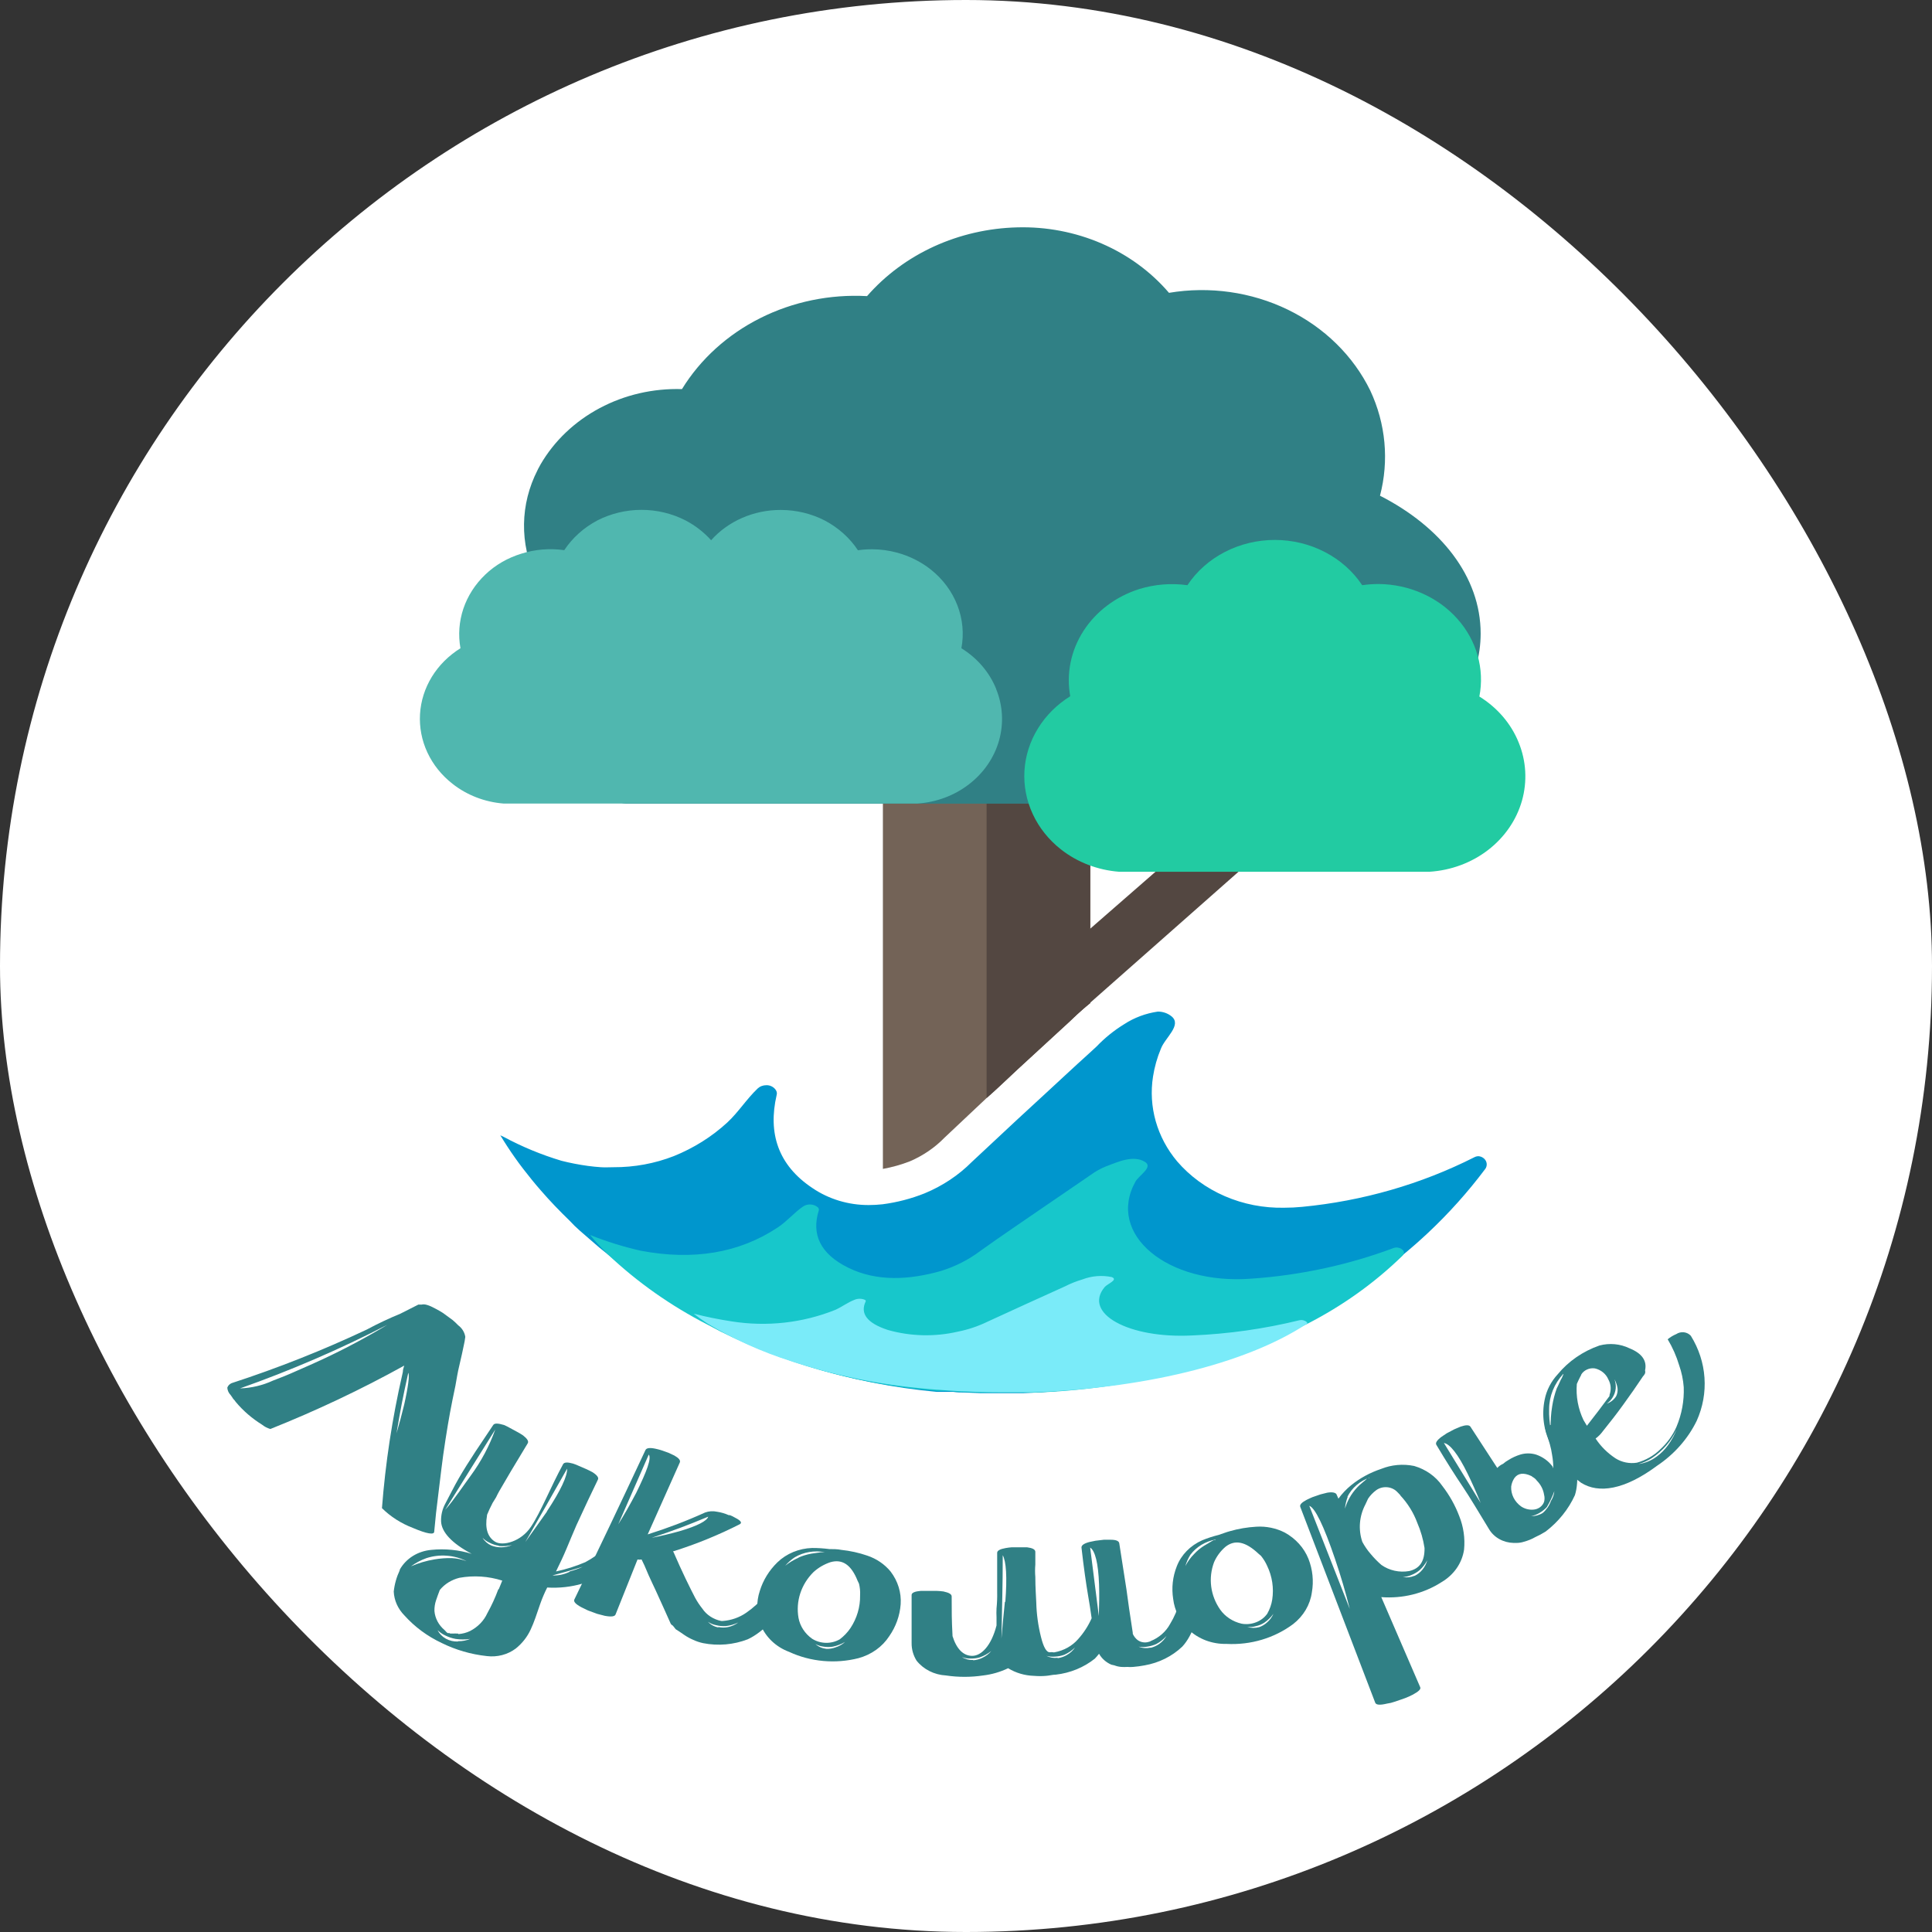
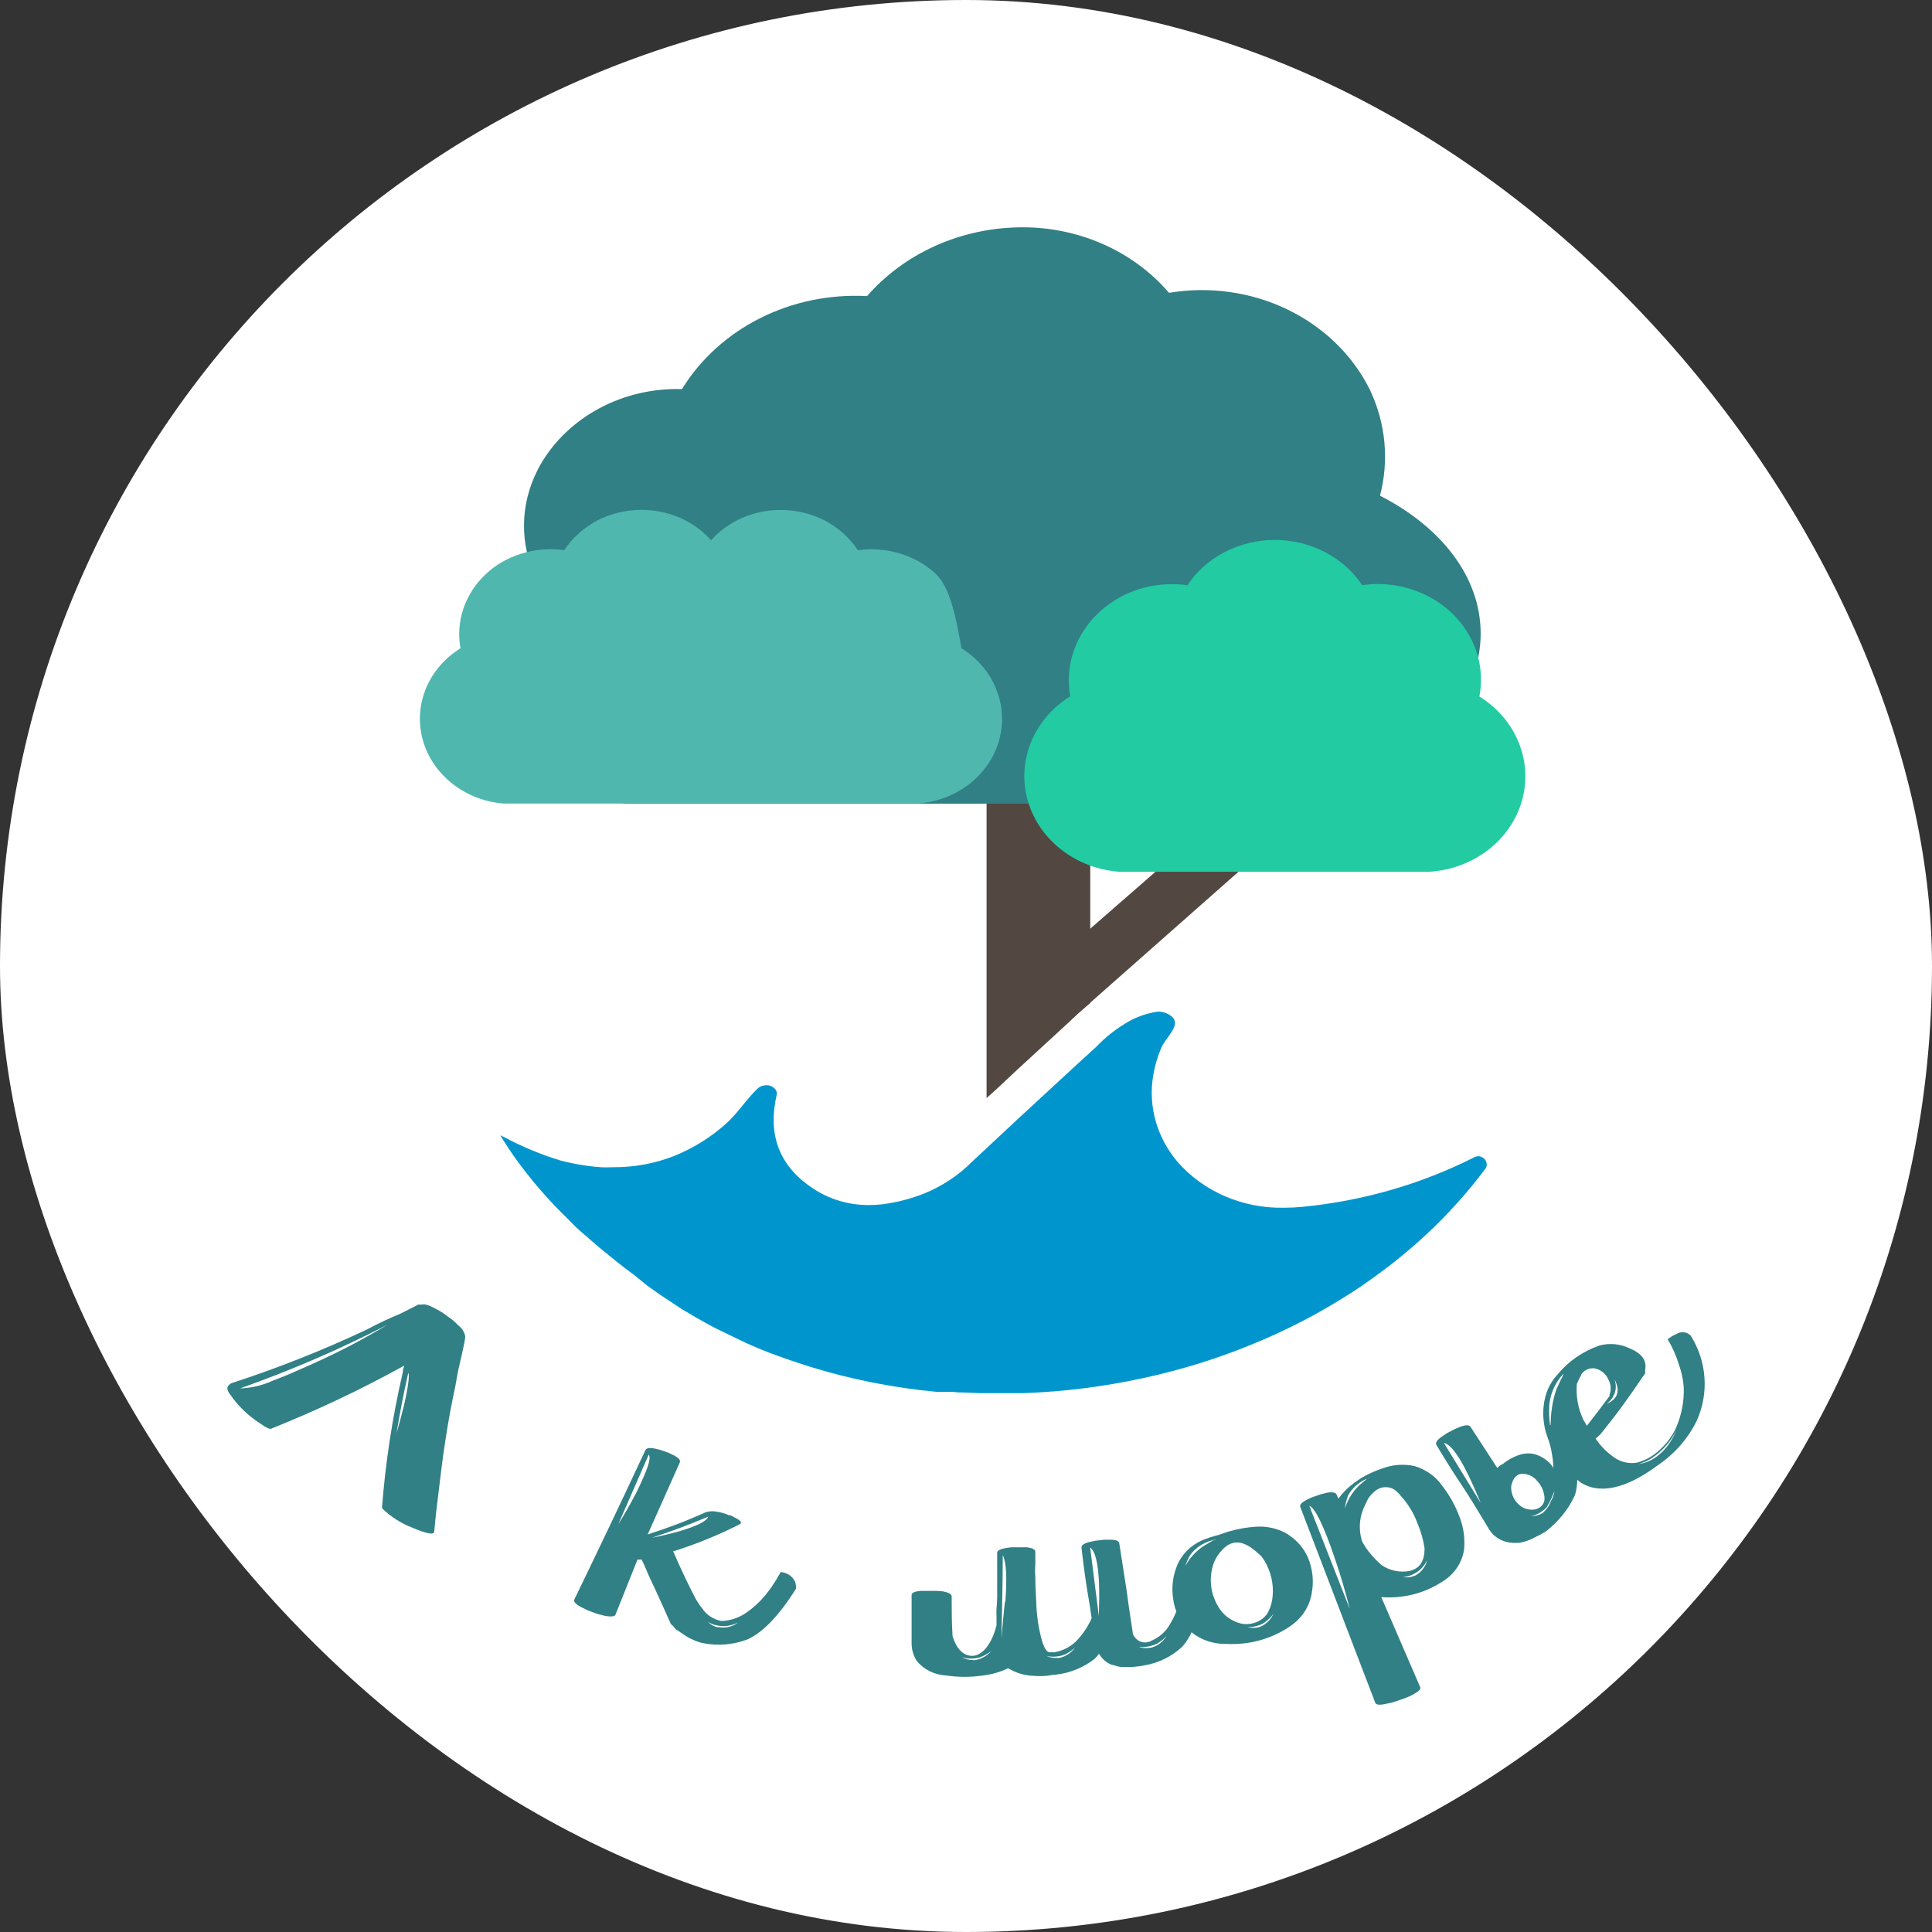
<svg xmlns="http://www.w3.org/2000/svg" width="60" height="60" viewBox="0 0 60 60" fill="none">
  <rect x="0" y="0" width="60" height="60" fill="#333333" stroke="none" />
  <rect width="60" height="60" rx="30" fill="white" />
  <path d="M11.862 46.837C11.969 45.441 12.18 44.053 12.494 42.684L12.511 42.604C12.511 42.527 12.534 42.487 12.554 42.41C11.216 43.151 9.827 43.808 8.396 44.379C8.301 44.351 8.212 44.305 8.137 44.244C7.826 44.051 7.551 43.813 7.322 43.539C7.299 43.504 7.272 43.471 7.242 43.441C7.212 43.392 7.195 43.37 7.162 43.324C7.101 43.261 7.065 43.181 7.059 43.096C7.069 43.066 7.086 43.037 7.109 43.013C7.132 42.989 7.16 42.969 7.192 42.955C8.63 42.487 10.032 41.931 11.39 41.291C11.728 41.109 12.077 40.945 12.434 40.798L12.993 40.515H13.096C13.189 40.488 13.332 40.537 13.525 40.642C13.598 40.681 13.678 40.725 13.755 40.774L14.057 40.995C14.118 41.047 14.176 41.101 14.23 41.158C14.351 41.248 14.429 41.377 14.45 41.518C14.439 41.607 14.424 41.696 14.403 41.783C14.37 41.937 14.327 42.152 14.267 42.398C14.207 42.644 14.191 42.776 14.144 43.032C14.004 43.696 13.941 44.032 13.835 44.709C13.728 45.385 13.672 45.939 13.612 46.407C13.552 46.874 13.528 47.099 13.485 47.566C13.485 47.671 13.266 47.64 12.82 47.45C12.457 47.311 12.13 47.102 11.862 46.837ZM7.455 43.118C7.811 43.106 8.16 43.023 8.479 42.875C8.685 42.798 8.935 42.7 9.228 42.567L9.633 42.389L10.033 42.207C10.718 41.887 11.385 41.531 12.028 41.143C10.557 41.902 9.029 42.562 7.455 43.118ZM12.68 42.632C12.514 43.376 12.441 43.752 12.314 44.512C12.394 44.241 12.474 43.946 12.551 43.629C12.684 43.035 12.72 42.709 12.68 42.632Z" fill="#308085" />
-   <path d="M19.619 47.625C19.687 47.669 19.737 47.732 19.762 47.805C19.786 47.878 19.784 47.957 19.755 48.028C19.557 48.282 19.323 48.509 19.06 48.705C18.475 49.134 17.739 49.347 16.994 49.302C16.908 49.472 16.834 49.646 16.772 49.825C16.672 50.114 16.585 50.388 16.482 50.603C16.378 50.831 16.219 51.035 16.017 51.197C15.892 51.291 15.748 51.36 15.594 51.4C15.439 51.44 15.277 51.451 15.118 51.431C14.628 51.378 14.153 51.24 13.718 51.025C13.273 50.816 12.879 50.525 12.56 50.169C12.359 49.966 12.241 49.704 12.228 49.428C12.252 49.2 12.315 48.977 12.414 48.767V48.748C12.508 48.578 12.648 48.432 12.819 48.324C12.991 48.217 13.189 48.151 13.395 48.133C13.818 48.09 14.246 48.132 14.649 48.256C14.024 47.924 13.711 47.576 13.698 47.247C13.692 47.057 13.736 46.869 13.828 46.699C13.964 46.447 14.097 46.17 14.247 45.912C14.397 45.653 14.563 45.389 14.769 45.075L15.318 44.254C15.358 44.195 15.461 44.198 15.651 44.254C15.713 44.28 15.772 44.31 15.83 44.343L16.063 44.469C16.125 44.502 16.185 44.538 16.243 44.577C16.376 44.681 16.426 44.761 16.389 44.823C15.99 45.481 15.694 45.976 15.501 46.315C15.461 46.389 15.441 46.425 15.405 46.502L15.298 46.675C15.228 46.813 15.168 46.936 15.125 47.047V47.065C15.055 47.465 15.145 47.739 15.378 47.881C15.611 48.022 16.18 47.881 16.489 47.416C16.798 46.952 17.098 46.186 17.487 45.472C17.52 45.41 17.623 45.404 17.796 45.453C17.86 45.474 17.922 45.498 17.982 45.527L18.225 45.632C18.288 45.663 18.348 45.69 18.402 45.721C18.545 45.813 18.601 45.89 18.568 45.952C18.375 46.349 18.152 46.819 17.903 47.364C17.779 47.65 17.72 47.794 17.6 48.081C17.48 48.367 17.407 48.514 17.267 48.803C17.581 48.736 17.886 48.639 18.179 48.514C18.394 48.399 18.593 48.26 18.774 48.102C19.009 47.91 19.22 47.696 19.406 47.462C19.485 47.507 19.557 47.562 19.619 47.625ZM14.257 46.333L14.443 46.072L14.616 45.832C14.942 45.388 15.2 44.904 15.381 44.395C14.756 45.392 14.447 45.89 13.825 46.89C13.974 46.721 14.111 46.536 14.257 46.333ZM13.495 48.428C13.671 48.398 13.849 48.385 14.027 48.388C14.186 48.396 14.343 48.428 14.49 48.484C14.301 48.388 14.093 48.33 13.879 48.314C13.664 48.297 13.449 48.323 13.246 48.388C13.072 48.45 12.909 48.536 12.763 48.644C12.996 48.542 13.242 48.47 13.495 48.428ZM15.491 49.351L15.598 49.087C15.17 48.95 14.711 48.92 14.267 49C14.024 49.06 13.809 49.193 13.658 49.379L13.598 49.539L13.542 49.699C13.506 49.806 13.489 49.919 13.492 50.031C13.511 50.258 13.623 50.469 13.805 50.622C13.805 50.622 13.805 50.622 13.828 50.646C13.851 50.671 13.868 50.689 13.874 50.696C13.885 50.7 13.895 50.708 13.901 50.717H13.954L13.984 50.732H14.021H14.054H14.087H14.107C14.126 50.727 14.145 50.727 14.164 50.732H14.204C14.23 50.732 14.24 50.732 14.23 50.748C14.359 50.74 14.485 50.708 14.6 50.652C14.84 50.528 15.029 50.333 15.135 50.099C15.267 49.861 15.381 49.614 15.474 49.36L15.491 49.351ZM15.491 48.004C15.39 47.989 15.294 47.958 15.205 47.911C15.121 47.874 15.046 47.821 14.985 47.755C15.046 47.86 15.142 47.945 15.258 47.998C15.356 48.036 15.461 48.054 15.568 48.053C15.683 48.052 15.796 48.028 15.9 47.982C15.767 48.015 15.628 48.026 15.491 48.013V48.004ZM14.227 50.969C14.356 50.972 14.485 50.947 14.603 50.898C14.453 50.921 14.3 50.921 14.15 50.898C14.04 50.878 13.934 50.843 13.835 50.794C13.742 50.752 13.659 50.694 13.588 50.625C13.645 50.736 13.735 50.829 13.849 50.892C13.963 50.955 14.095 50.985 14.227 50.978V50.969ZM16.985 46.936C17.414 46.287 17.62 45.844 17.613 45.61C17.094 46.533 16.835 46.979 16.313 47.89C16.582 47.518 16.712 47.327 16.985 46.945V46.936ZM17.69 48.803C17.829 48.766 17.965 48.718 18.096 48.659C17.723 48.773 17.533 48.825 17.154 48.927C17.34 48.934 17.526 48.895 17.69 48.813V48.803Z" fill="#308085" />
  <path d="M24.695 49.129C24.715 49.196 24.724 49.266 24.722 49.335C24.203 50.169 23.694 50.692 23.221 50.91C22.784 51.079 22.301 51.121 21.838 51.03C21.729 51.007 21.624 50.972 21.525 50.925C21.43 50.885 21.34 50.835 21.256 50.778L21.126 50.689L20.983 50.596C20.95 50.55 20.93 50.529 20.896 50.486C20.872 50.472 20.85 50.454 20.833 50.433C20.69 50.11 20.534 49.766 20.367 49.4C20.278 49.209 20.231 49.114 20.145 48.923C20.101 48.824 20.081 48.778 20.041 48.68C20.002 48.581 19.968 48.529 19.925 48.431C19.883 48.439 19.84 48.439 19.799 48.431L19.117 50.138C19.093 50.203 18.984 50.218 18.784 50.181L18.548 50.12L18.262 50.015L18.059 49.916C17.879 49.821 17.806 49.741 17.836 49.676C18.728 47.831 19.167 46.908 20.045 45.034C20.075 44.97 20.171 44.954 20.341 44.988C20.403 45.001 20.464 45.016 20.524 45.034L20.76 45.117L20.943 45.203C21.079 45.28 21.139 45.351 21.113 45.416C20.713 46.311 20.511 46.76 20.115 47.652C20.724 47.461 21.32 47.234 21.898 46.972C22.015 46.929 22.144 46.921 22.267 46.948C22.394 46.967 22.517 47.003 22.633 47.055H22.669L22.742 47.086L22.895 47.169C23.018 47.243 23.045 47.298 22.969 47.339C22.307 47.675 21.615 47.957 20.9 48.181L20.92 48.209C21.186 48.824 21.422 49.301 21.585 49.615C21.65 49.734 21.725 49.849 21.811 49.956C21.876 50.054 21.962 50.138 22.063 50.204C22.164 50.27 22.279 50.317 22.4 50.341H22.443C22.71 50.322 22.965 50.232 23.178 50.083C23.393 49.934 23.585 49.759 23.75 49.563C23.82 49.47 23.9 49.378 23.96 49.289C24.02 49.2 24.063 49.123 24.119 49.043L24.169 48.947C24.186 48.926 24.201 48.903 24.213 48.88L24.243 48.821C24.341 48.828 24.436 48.861 24.516 48.915C24.596 48.97 24.658 49.044 24.695 49.129ZM19.2 47.339C19.396 47.031 19.582 46.696 19.759 46.36C20.091 45.683 20.238 45.287 20.148 45.173L19.2 47.339ZM20.231 47.76C20.511 47.705 20.8 47.637 21.099 47.554C21.668 47.388 21.961 47.228 21.994 47.102C21.312 47.385 20.959 47.517 20.234 47.76H20.231ZM22.307 50.529C22.408 50.551 22.514 50.551 22.616 50.529C22.73 50.504 22.837 50.455 22.929 50.387C22.805 50.447 22.671 50.486 22.533 50.501C22.432 50.506 22.331 50.496 22.233 50.47C22.144 50.452 22.06 50.417 21.987 50.366C22.07 50.457 22.184 50.519 22.31 50.541L22.307 50.529Z" fill="#308085" />
-   <path d="M27.971 49.822C27.945 50.175 27.823 50.517 27.615 50.815C27.401 51.144 27.062 51.386 26.664 51.495C25.944 51.679 25.177 51.61 24.509 51.301C24.305 51.225 24.121 51.111 23.968 50.965C23.815 50.819 23.697 50.646 23.62 50.455C23.491 50.117 23.483 49.749 23.597 49.406C23.699 49.074 23.886 48.77 24.143 48.52C24.425 48.247 24.812 48.087 25.22 48.074C25.4 48.073 25.579 48.085 25.756 48.108C25.866 48.108 26.009 48.108 26.128 48.133C26.404 48.162 26.674 48.222 26.933 48.311C27.222 48.408 27.474 48.58 27.659 48.806C27.885 49.102 27.996 49.46 27.971 49.822ZM24.801 48.37C24.927 48.315 25.061 48.275 25.197 48.25L25.367 48.225C25.409 48.221 25.451 48.215 25.493 48.206H25.546H25.586H25.616C25.294 48.143 24.959 48.199 24.682 48.363C24.57 48.438 24.471 48.526 24.386 48.625C24.511 48.525 24.651 48.441 24.801 48.376V48.37ZM26.711 49.542C26.718 49.421 26.706 49.3 26.677 49.182L26.634 49.093C26.438 48.6 26.165 48.41 25.793 48.514C25.594 48.58 25.414 48.685 25.264 48.822C25.074 49.01 24.934 49.236 24.853 49.483C24.773 49.729 24.754 49.989 24.798 50.243C24.845 50.501 24.996 50.733 25.22 50.892C25.346 50.972 25.494 51.016 25.647 51.02C25.799 51.023 25.949 50.985 26.079 50.911C26.209 50.812 26.322 50.695 26.411 50.563C26.613 50.258 26.717 49.906 26.711 49.548V49.542ZM25.66 51.206C25.759 51.211 25.857 51.195 25.949 51.16C26.06 51.125 26.162 51.067 26.245 50.991C26.129 51.06 26.001 51.11 25.866 51.138C25.771 51.154 25.674 51.154 25.58 51.138C25.489 51.128 25.402 51.101 25.324 51.058C25.415 51.14 25.533 51.192 25.66 51.206Z" fill="#308085" />
  <path d="M34.132 51.359C34.088 51.415 34.045 51.464 34.002 51.51C33.66 51.784 33.237 51.957 32.788 52.008C32.688 52.008 32.585 52.039 32.488 52.045C32.363 52.056 32.238 52.056 32.113 52.045C31.826 52.037 31.547 51.955 31.308 51.808C31.066 51.925 30.803 52.001 30.533 52.033C30.15 52.09 29.761 52.09 29.378 52.033C29.198 52.023 29.023 51.977 28.865 51.897C28.707 51.817 28.57 51.706 28.464 51.572C28.362 51.407 28.309 51.22 28.311 51.03C28.311 50.415 28.311 50.132 28.311 49.532C28.311 49.464 28.414 49.421 28.597 49.406C28.652 49.406 28.722 49.406 28.806 49.406H29.079C29.152 49.408 29.226 49.414 29.299 49.424C29.471 49.461 29.558 49.51 29.555 49.581C29.555 50.061 29.555 50.304 29.581 50.787V50.809C29.704 51.205 29.914 51.424 30.193 51.424C30.473 51.424 30.785 51.116 30.948 50.479V50.23C30.943 50.137 30.943 50.044 30.948 49.95C30.965 49.781 30.972 49.61 30.968 49.44V48.941C30.968 48.818 30.968 48.698 30.968 48.578C30.968 48.458 30.968 48.344 30.968 48.224C30.968 48.157 31.055 48.108 31.228 48.077C31.293 48.065 31.358 48.057 31.424 48.052H31.683H31.893C32.063 48.074 32.146 48.117 32.153 48.188V48.415V48.498V48.59C32.142 48.718 32.142 48.847 32.153 48.975C32.153 49.313 32.176 49.59 32.182 49.763C32.191 50.125 32.24 50.486 32.329 50.839C32.405 51.147 32.498 51.319 32.605 51.313C32.639 51.307 32.674 51.307 32.708 51.313C32.722 51.318 32.737 51.318 32.751 51.313C33.038 51.261 33.296 51.117 33.48 50.907C33.656 50.711 33.799 50.491 33.902 50.255C33.862 49.987 33.829 49.75 33.792 49.553C33.729 49.181 33.656 48.68 33.586 48.058C33.586 47.991 33.659 47.935 33.829 47.889L34.022 47.849L34.281 47.818H34.491C34.659 47.818 34.749 47.855 34.76 47.929L34.983 49.36C35.026 49.689 35.09 50.138 35.179 50.707V50.738L35.203 50.787C35.226 50.829 35.257 50.867 35.292 50.901C35.342 50.95 35.407 50.985 35.478 50.999C35.549 51.014 35.624 51.009 35.692 50.984C35.708 50.982 35.723 50.976 35.735 50.965C35.996 50.86 36.209 50.672 36.337 50.436C36.47 50.218 36.57 49.984 36.636 49.741C36.663 49.636 36.693 49.523 36.709 49.409C36.726 49.295 36.73 49.221 36.746 49.126C36.746 49.098 36.746 49.067 36.746 49.03V48.944C36.743 48.926 36.743 48.907 36.746 48.889C36.835 48.862 36.929 48.857 37.02 48.875C37.112 48.892 37.196 48.932 37.265 48.99C37.315 49.043 37.354 49.104 37.381 49.169C37.265 50.123 37.049 50.781 36.716 51.138C36.401 51.438 35.993 51.641 35.549 51.719C35.43 51.742 35.31 51.758 35.189 51.768C35.13 51.773 35.069 51.773 35.01 51.768C34.948 51.772 34.886 51.772 34.824 51.768C34.749 51.762 34.676 51.746 34.607 51.719L34.514 51.698C34.35 51.627 34.216 51.508 34.132 51.359ZM30.223 51.562C30.327 51.555 30.428 51.527 30.519 51.479C30.623 51.429 30.714 51.359 30.785 51.273C30.681 51.357 30.562 51.424 30.433 51.47C30.337 51.498 30.237 51.51 30.137 51.507C30.047 51.51 29.957 51.494 29.874 51.461C29.976 51.527 30.099 51.559 30.223 51.553V51.562ZM31.221 49.75C31.281 48.975 31.248 48.492 31.141 48.298C31.141 49.332 31.118 49.836 31.101 50.886C31.138 50.436 31.161 50.196 31.208 49.741L31.221 49.75ZM32.854 51.495C32.957 51.48 33.054 51.446 33.14 51.393C33.24 51.335 33.324 51.257 33.386 51.165C33.291 51.258 33.179 51.334 33.054 51.39C32.961 51.423 32.864 51.443 32.764 51.448C32.674 51.456 32.582 51.448 32.495 51.424C32.601 51.477 32.722 51.498 32.841 51.485L32.854 51.495ZM34.132 49.206C34.108 48.541 34.009 48.16 33.856 48.061C33.962 48.913 34.019 49.338 34.125 50.187C34.138 49.821 34.142 49.489 34.132 49.206ZM35.732 51.175C35.83 51.151 35.923 51.109 36.004 51.052C36.096 50.985 36.172 50.901 36.227 50.806C36.14 50.905 36.034 50.99 35.914 51.055C35.824 51.096 35.728 51.123 35.629 51.138C35.54 51.155 35.448 51.155 35.359 51.138C35.476 51.186 35.607 51.196 35.732 51.169V51.175Z" fill="#308085" />
  <path d="M40.635 48.41C40.766 48.744 40.803 49.103 40.741 49.453C40.688 49.837 40.48 50.189 40.159 50.438C39.576 50.873 38.838 51.093 38.09 51.053C37.87 51.058 37.652 51.021 37.449 50.945C37.246 50.868 37.062 50.753 36.909 50.607C36.643 50.346 36.476 50.012 36.434 49.656C36.38 49.314 36.418 48.965 36.547 48.641C36.684 48.287 36.968 47.997 37.335 47.835C37.499 47.767 37.67 47.712 37.844 47.669C37.95 47.635 38.08 47.583 38.196 47.552C38.463 47.475 38.739 47.429 39.018 47.413C39.325 47.394 39.631 47.458 39.9 47.595C40.238 47.781 40.498 48.069 40.635 48.41ZM37.086 48.26C37.176 48.162 37.28 48.076 37.395 48.004L37.541 47.918L37.648 47.853L37.697 47.829H37.734L37.757 47.81C37.438 47.867 37.155 48.037 36.969 48.284C36.9 48.394 36.848 48.512 36.813 48.635C36.883 48.498 36.975 48.371 37.086 48.26ZM39.351 48.626C39.302 48.516 39.238 48.413 39.161 48.318L39.085 48.253C38.685 47.875 38.353 47.804 38.057 48.038C37.903 48.171 37.783 48.334 37.704 48.515C37.613 48.758 37.582 49.017 37.615 49.272C37.648 49.527 37.743 49.772 37.894 49.988C38.048 50.206 38.286 50.362 38.559 50.425C38.71 50.452 38.865 50.437 39.007 50.382C39.148 50.328 39.269 50.236 39.354 50.118C39.433 49.98 39.486 49.831 39.51 49.678C39.565 49.32 39.51 48.955 39.351 48.626ZM39.105 50.533C39.197 50.5 39.281 50.45 39.351 50.385C39.437 50.311 39.504 50.219 39.547 50.118C39.471 50.225 39.375 50.318 39.264 50.394C39.185 50.445 39.096 50.482 39.001 50.502C38.914 50.528 38.822 50.535 38.732 50.524C38.852 50.563 38.983 50.566 39.105 50.533Z" fill="#308085" />
  <path d="M45.318 47.084C45.451 47.416 45.502 47.771 45.468 48.123C45.438 48.329 45.36 48.527 45.239 48.702C45.117 48.877 44.956 49.025 44.766 49.136C44.22 49.487 43.559 49.651 42.897 49.6C43.382 50.72 43.622 51.28 44.107 52.4C44.134 52.464 44.044 52.538 43.868 52.633C43.789 52.674 43.708 52.71 43.625 52.741L43.312 52.849C43.235 52.877 43.155 52.896 43.073 52.907C42.857 52.959 42.74 52.95 42.71 52.882L40.382 46.8C40.355 46.733 40.422 46.662 40.578 46.579C40.625 46.554 40.684 46.53 40.758 46.496L41.007 46.41L41.213 46.358C41.383 46.327 41.48 46.358 41.506 46.407L41.566 46.542C41.678 46.388 41.811 46.247 41.962 46.124C42.234 45.904 42.549 45.733 42.89 45.619C43.213 45.488 43.573 45.456 43.918 45.527C44.277 45.631 44.586 45.849 44.789 46.142C45.013 46.431 45.191 46.748 45.318 47.084ZM41.919 49.969C41.792 49.459 41.639 48.939 41.459 48.41C41.107 47.37 40.837 46.825 40.661 46.764L41.919 49.969ZM41.855 46.484C41.809 46.603 41.78 46.727 41.769 46.853C41.812 46.705 41.877 46.563 41.962 46.431C42.034 46.32 42.12 46.217 42.218 46.124L42.344 46.016C42.378 45.991 42.409 45.963 42.438 45.933L42.481 45.905H42.517L42.537 45.887C42.231 45.994 41.983 46.209 41.845 46.484H41.855ZM43.495 46.441C43.47 46.417 43.447 46.393 43.425 46.367L43.369 46.311C43.286 46.236 43.175 46.191 43.059 46.186C42.943 46.18 42.828 46.214 42.737 46.281C42.638 46.354 42.554 46.443 42.487 46.542L42.404 46.721C42.213 47.083 42.178 47.499 42.308 47.883C42.379 48.017 42.466 48.143 42.567 48.259C42.668 48.381 42.779 48.495 42.9 48.6C43.021 48.686 43.16 48.747 43.309 48.78C43.457 48.813 43.611 48.817 43.761 48.791C44.094 48.717 44.247 48.483 44.24 48.074C44.199 47.805 44.123 47.542 44.014 47.29C43.898 46.977 43.719 46.688 43.485 46.438L43.495 46.441ZM43.934 48.939C44.028 48.892 44.11 48.827 44.174 48.748C44.245 48.661 44.297 48.562 44.324 48.456C44.265 48.57 44.185 48.674 44.087 48.763C44.011 48.826 43.925 48.877 43.831 48.914C43.748 48.952 43.658 48.973 43.565 48.975C43.686 48.999 43.812 48.986 43.924 48.939H43.934Z" fill="#308085" />
  <path d="M48.239 45.603C48.239 45.463 48.227 45.323 48.202 45.185C48.186 45.073 48.163 44.962 48.132 44.853C48.109 44.767 48.076 44.671 48.052 44.576L48.019 44.483L48.002 44.444V44.4L47.983 44.351C48.053 44.291 48.14 44.249 48.234 44.23C48.329 44.211 48.426 44.216 48.518 44.243C48.585 44.275 48.647 44.315 48.701 44.364C48.99 45.286 49.054 45.985 48.91 46.434C48.71 46.872 48.399 47.259 48.002 47.563C47.896 47.629 47.785 47.689 47.67 47.741C47.617 47.772 47.561 47.799 47.504 47.821C47.446 47.844 47.387 47.864 47.327 47.88C47.255 47.904 47.178 47.916 47.101 47.917H47.005C46.848 47.913 46.696 47.872 46.562 47.797C46.428 47.722 46.318 47.616 46.243 47.489C45.91 46.941 45.647 46.498 45.428 46.172C45.208 45.846 44.932 45.416 44.606 44.868C44.573 44.81 44.626 44.727 44.766 44.622L44.932 44.511L45.165 44.388L45.361 44.305C45.524 44.25 45.624 44.25 45.664 44.305L46.499 45.588C46.55 45.534 46.612 45.49 46.682 45.459C46.73 45.416 46.784 45.377 46.842 45.345C46.957 45.272 47.082 45.214 47.214 45.173C47.373 45.125 47.544 45.125 47.703 45.173C47.911 45.244 48.09 45.373 48.215 45.542L48.239 45.603ZM45.578 45.766C45.278 45.151 45.025 44.843 44.842 44.813C45.298 45.557 45.524 45.929 45.983 46.674C45.844 46.336 45.707 46.028 45.578 45.766ZM47.73 45.985C47.696 45.937 47.65 45.897 47.597 45.868L47.56 45.84C47.317 45.726 47.144 45.748 47.031 45.902C46.978 45.982 46.944 46.072 46.931 46.166C46.925 46.284 46.95 46.401 47.003 46.509C47.056 46.616 47.137 46.709 47.237 46.782C47.347 46.857 47.483 46.894 47.62 46.883C47.695 46.878 47.767 46.852 47.826 46.809C47.886 46.765 47.93 46.706 47.953 46.64C47.972 46.568 47.972 46.493 47.953 46.422C47.928 46.258 47.85 46.106 47.73 45.985ZM47.913 46.985C48.029 46.883 48.116 46.756 48.165 46.615C48.225 46.521 48.261 46.416 48.272 46.308C48.21 46.479 48.132 46.644 48.039 46.803C47.972 46.875 47.894 46.937 47.806 46.988C47.727 47.035 47.639 47.069 47.547 47.086C47.677 47.088 47.805 47.053 47.913 46.985Z" fill="#308085" />
  <path d="M52.057 41.432C52.126 41.386 52.211 41.366 52.295 41.375C52.379 41.385 52.456 41.424 52.51 41.484C52.757 41.882 52.903 42.327 52.934 42.785C52.966 43.242 52.883 43.701 52.693 44.124C52.42 44.684 51.992 45.168 51.452 45.527L51.428 45.545C50.454 46.259 49.652 46.397 49.1 46.047C48.669 45.736 48.34 45.319 48.152 44.844C47.937 44.412 47.875 43.929 47.972 43.463C48.03 43.172 48.17 42.902 48.378 42.678C48.71 42.274 49.159 41.965 49.672 41.786C49.983 41.703 50.317 41.733 50.604 41.872C50.986 42.026 51.156 42.254 51.089 42.558C51.098 42.588 51.098 42.62 51.089 42.651L51.059 42.703L51.023 42.746C50.786 43.096 50.667 43.272 50.417 43.616C50.168 43.961 50.035 44.124 49.769 44.459C49.709 44.541 49.636 44.613 49.553 44.675C49.711 44.917 49.922 45.126 50.171 45.29C50.365 45.413 50.604 45.462 50.836 45.425C51.109 45.35 51.356 45.21 51.552 45.019C51.773 44.819 51.947 44.578 52.064 44.312C52.229 43.92 52.306 43.501 52.29 43.081C52.273 42.849 52.225 42.62 52.147 42.398C52.063 42.117 51.944 41.847 51.791 41.592C51.871 41.527 51.96 41.473 52.057 41.432ZM48.205 43.669C48.234 43.483 48.281 43.299 48.345 43.121C48.375 43.06 48.408 42.995 48.435 42.93C48.456 42.881 48.48 42.833 48.508 42.786L48.531 42.73L48.551 42.69V42.666C48.267 42.972 48.11 43.361 48.109 43.764C48.104 43.97 48.121 44.176 48.159 44.379C48.15 44.142 48.166 43.904 48.205 43.669ZM49.107 42.697C49.087 42.731 49.069 42.766 49.053 42.801L49.014 42.881L48.97 42.98C48.938 43.364 49.009 43.75 49.177 44.102L49.283 44.278C49.572 43.909 49.712 43.724 49.985 43.355V43.321C50.014 43.242 50.026 43.159 50.02 43.076C50.014 42.993 49.989 42.912 49.948 42.838C49.913 42.755 49.857 42.68 49.785 42.621C49.713 42.562 49.626 42.519 49.532 42.497C49.449 42.485 49.364 42.496 49.287 42.531C49.211 42.565 49.148 42.619 49.107 42.687V42.697ZM51.435 45.247C51.579 45.143 51.703 45.018 51.804 44.878C51.913 44.728 52.002 44.567 52.067 44.398C51.903 44.751 51.639 45.056 51.302 45.281C51.174 45.363 51.032 45.427 50.883 45.468C51.089 45.44 51.284 45.36 51.445 45.238L51.435 45.247ZM50.191 43.361C50.229 43.283 50.244 43.197 50.234 43.112C50.22 43.015 50.187 42.922 50.138 42.835C50.174 42.928 50.187 43.027 50.177 43.126C50.166 43.224 50.133 43.319 50.078 43.404C50.033 43.477 49.973 43.54 49.902 43.592C50.024 43.548 50.126 43.466 50.191 43.361Z" fill="#308085" />
  <path d="M33.859 32.715V37.452H27.419V37.425C27.868 37.366 28.307 37.252 28.723 37.086C29.28 36.857 29.781 36.524 30.193 36.108L30.639 35.693C31.274 35.096 31.916 34.499 32.562 33.908C32.735 33.745 32.894 33.601 33.087 33.422C33.343 33.185 33.599 32.949 33.859 32.715Z" fill="#736357" />
-   <path d="M33.859 8.934V31.151C33.679 31.294 33.507 31.446 33.343 31.606L33.22 31.723L31.604 33.209C31.271 33.517 30.958 33.824 30.639 34.101L29.332 35.332C29.032 35.64 28.668 35.889 28.261 36.064C27.99 36.17 27.708 36.249 27.419 36.301V8.934H33.859Z" fill="#736357" />
  <path d="M33.859 32.715V37.452H30.639V35.693C31.274 35.096 31.916 34.499 32.562 33.908C32.735 33.745 32.894 33.601 33.087 33.422C33.343 33.185 33.599 32.949 33.859 32.715Z" fill="#534741" />
  <path d="M33.859 8.934V31.151C33.679 31.294 33.507 31.446 33.343 31.606L33.22 31.723L31.604 33.209C31.271 33.517 30.958 33.824 30.639 34.101V8.934H33.859Z" fill="#534741" />
  <path d="M32.562 33.904C32.735 33.741 32.894 33.581 33.087 33.418L32.635 33.956L32.562 33.904Z" fill="#534741" />
  <path d="M42.42 21.374L43.256 22.84L33.371 31.57L32.402 30.111L42.42 21.374Z" fill="#534741" />
  <path d="M16.692 14.604C16.705 14.573 16.721 14.543 16.738 14.515L16.788 14.422C17.212 13.693 17.847 13.088 18.623 12.675C19.399 12.261 20.284 12.057 21.179 12.084C21.75 11.155 22.591 10.391 23.607 9.881C24.623 9.37 25.773 9.133 26.927 9.196C27.492 8.548 28.202 8.022 29.008 7.653C29.815 7.285 30.698 7.083 31.597 7.061C32.499 7.037 33.394 7.209 34.211 7.562C35.028 7.915 35.745 8.44 36.304 9.094C37.562 8.883 38.861 9.067 39.993 9.616C41.126 10.166 42.027 11.05 42.554 12.127C43.036 13.157 43.143 14.304 42.857 15.395C44.749 16.36 45.983 17.911 45.983 19.674C45.983 22.461 42.863 24.747 38.895 24.959C38.851 24.964 38.806 24.964 38.762 24.959H19.469C19.396 24.96 19.324 24.946 19.256 24.919C19.19 24.894 19.129 24.857 19.08 24.808C19.028 24.761 18.987 24.705 18.96 24.642C18.933 24.579 18.918 24.513 18.917 24.445V20.027C17.9 19.63 17.086 18.888 16.642 17.954C16.391 17.425 16.265 16.852 16.274 16.274C16.282 15.696 16.425 15.127 16.692 14.604Z" fill="#308085" />
  <path d="M47.164 23.059C46.93 22.476 46.502 21.977 45.943 21.631C46.026 21.206 46.007 20.77 45.888 20.353C45.77 19.936 45.554 19.547 45.257 19.215C44.96 18.882 44.588 18.613 44.167 18.427C43.746 18.241 43.286 18.142 42.82 18.137C42.647 18.137 42.475 18.149 42.304 18.174C42.019 17.744 41.62 17.39 41.145 17.144C40.67 16.898 40.135 16.768 39.59 16.768C39.046 16.768 38.51 16.898 38.035 17.144C37.56 17.39 37.161 17.744 36.876 18.174C36.375 18.104 35.863 18.145 35.382 18.293C34.656 18.523 34.042 18.984 33.649 19.593C33.256 20.203 33.11 20.922 33.237 21.622C32.823 21.88 32.479 22.223 32.233 22.625C31.986 23.026 31.843 23.475 31.815 23.936C31.788 24.397 31.876 24.858 32.073 25.282C32.27 25.706 32.57 26.082 32.951 26.381C33.458 26.779 34.087 27.021 34.75 27.073H44.397C45.065 27.03 45.702 26.793 46.216 26.396C46.729 26 47.096 25.465 47.266 24.867C47.435 24.269 47.4 23.637 47.164 23.059Z" fill="#22CBA2" />
-   <path d="M30.935 21.39C30.727 20.877 30.35 20.437 29.857 20.132C29.941 19.684 29.898 19.224 29.732 18.797C29.566 18.369 29.284 17.989 28.913 17.692C28.604 17.446 28.24 17.264 27.848 17.16C27.604 17.094 27.351 17.06 27.096 17.058C26.945 17.056 26.794 17.067 26.644 17.089C26.391 16.706 26.037 16.389 25.616 16.166C25.197 15.951 24.726 15.837 24.246 15.837C23.833 15.836 23.424 15.92 23.05 16.083C22.677 16.246 22.346 16.483 22.084 16.778C21.863 16.53 21.594 16.322 21.292 16.163C20.873 15.948 20.401 15.834 19.922 15.834C19.442 15.834 18.97 15.948 18.551 16.163C18.13 16.386 17.777 16.703 17.523 17.086C17.077 17.022 16.621 17.059 16.193 17.194C15.767 17.324 15.381 17.547 15.069 17.846C14.756 18.145 14.524 18.507 14.39 18.904C14.257 19.301 14.226 19.722 14.3 20.132C13.934 20.36 13.63 20.663 13.412 21.018C13.194 21.374 13.068 21.771 13.044 22.178C13.02 22.586 13.098 22.994 13.273 23.369C13.447 23.744 13.714 24.076 14.051 24.34C14.497 24.693 15.052 24.908 15.637 24.955H28.487C29.076 24.917 29.637 24.708 30.09 24.358C30.547 24.007 30.874 23.533 31.025 23.002C31.176 22.471 31.145 21.91 30.935 21.396V21.39Z" fill="#50B7AF" />
+   <path d="M30.935 21.39C30.727 20.877 30.35 20.437 29.857 20.132C29.566 18.369 29.284 17.989 28.913 17.692C28.604 17.446 28.24 17.264 27.848 17.16C27.604 17.094 27.351 17.06 27.096 17.058C26.945 17.056 26.794 17.067 26.644 17.089C26.391 16.706 26.037 16.389 25.616 16.166C25.197 15.951 24.726 15.837 24.246 15.837C23.833 15.836 23.424 15.92 23.05 16.083C22.677 16.246 22.346 16.483 22.084 16.778C21.863 16.53 21.594 16.322 21.292 16.163C20.873 15.948 20.401 15.834 19.922 15.834C19.442 15.834 18.97 15.948 18.551 16.163C18.13 16.386 17.777 16.703 17.523 17.086C17.077 17.022 16.621 17.059 16.193 17.194C15.767 17.324 15.381 17.547 15.069 17.846C14.756 18.145 14.524 18.507 14.39 18.904C14.257 19.301 14.226 19.722 14.3 20.132C13.934 20.36 13.63 20.663 13.412 21.018C13.194 21.374 13.068 21.771 13.044 22.178C13.02 22.586 13.098 22.994 13.273 23.369C13.447 23.744 13.714 24.076 14.051 24.34C14.497 24.693 15.052 24.908 15.637 24.955H28.487C29.076 24.917 29.637 24.708 30.09 24.358C30.547 24.007 30.874 23.533 31.025 23.002C31.176 22.471 31.145 21.91 30.935 21.396V21.39Z" fill="#50B7AF" />
  <path d="M46.11 36.323C45.584 37.023 44.994 37.681 44.347 38.289C44.101 38.519 43.851 38.741 43.592 38.953L43.552 38.987C43.203 39.276 42.84 39.55 42.468 39.808C42.205 39.996 41.932 40.174 41.653 40.344C41.471 40.456 41.284 40.567 41.094 40.676C40.888 40.796 40.675 40.913 40.462 41.02C39.933 41.296 39.389 41.547 38.832 41.771C38.599 41.869 38.359 41.959 38.12 42.045C37.561 42.25 36.995 42.427 36.42 42.577C36.111 42.66 35.801 42.734 35.489 42.801C34.268 43.067 33.023 43.222 31.77 43.266C31.55 43.266 31.331 43.266 31.105 43.266C30.879 43.266 30.676 43.266 30.459 43.266L29.941 43.245C29.834 43.245 29.724 43.245 29.608 43.226H29.412H29.352H29.262H29.129H29.096C27.746 43.101 26.416 42.837 25.131 42.438C24.798 42.334 24.465 42.22 24.133 42.1C23.8 41.98 23.468 41.845 23.162 41.703C22.855 41.562 22.529 41.396 22.22 41.248C22.014 41.14 21.811 41.03 21.608 40.913L21.522 40.86C21.362 40.765 21.189 40.67 21.046 40.571C20.903 40.473 20.657 40.316 20.464 40.184L20.098 39.925L19.706 39.605C19.516 39.467 19.33 39.325 19.143 39.175L18.844 38.931L18.605 38.738L18.345 38.513C18.235 38.418 18.125 38.322 18.012 38.224C17.899 38.126 17.799 38.027 17.696 37.916C17.38 37.609 17.081 37.301 16.795 36.969C16.605 36.754 16.426 36.529 16.249 36.301C16.16 36.187 16.076 36.071 15.993 35.954C15.834 35.729 15.681 35.495 15.538 35.258L15.637 35.304C16.207 35.611 16.81 35.861 17.437 36.049C17.708 36.118 17.984 36.171 18.262 36.209C18.395 36.227 18.528 36.24 18.661 36.249C18.794 36.258 18.924 36.249 19.053 36.249C19.697 36.252 20.334 36.135 20.926 35.904C21.546 35.654 22.11 35.3 22.589 34.858C22.922 34.551 23.188 34.129 23.531 33.803C23.566 33.771 23.607 33.745 23.653 33.728C23.698 33.711 23.747 33.702 23.797 33.702C23.855 33.7 23.913 33.712 23.964 33.738C24.015 33.763 24.059 33.801 24.09 33.846C24.107 33.87 24.119 33.897 24.124 33.925C24.129 33.953 24.128 33.982 24.119 34.009C23.847 35.188 24.159 36.184 25.234 36.898C25.74 37.242 26.352 37.426 26.98 37.424C27.124 37.424 27.267 37.415 27.409 37.4C27.858 37.341 28.297 37.227 28.713 37.061C29.27 36.831 29.771 36.498 30.183 36.083L30.629 35.667C31.264 35.071 31.906 34.474 32.552 33.883C32.725 33.72 32.884 33.576 33.077 33.397C33.333 33.16 33.59 32.923 33.849 32.69L34.059 32.496C34.31 32.233 34.597 32.001 34.913 31.807C35.224 31.604 35.582 31.47 35.958 31.416C36.115 31.415 36.266 31.468 36.384 31.564C36.716 31.837 36.174 32.234 36.051 32.573C35.935 32.85 35.854 33.139 35.808 33.434C35.735 33.897 35.764 34.369 35.892 34.821C36.021 35.274 36.247 35.698 36.557 36.067C36.953 36.528 37.46 36.898 38.037 37.148C38.614 37.398 39.246 37.521 39.883 37.507C40.069 37.507 40.254 37.498 40.438 37.48C42.313 37.3 44.13 36.777 45.784 35.941C45.824 35.919 45.87 35.907 45.917 35.907C45.967 35.911 46.015 35.927 46.056 35.955C46.097 35.982 46.129 36.019 46.149 36.061C46.169 36.104 46.176 36.151 46.169 36.197C46.162 36.243 46.142 36.287 46.11 36.323Z" fill="#0096CD" />
  <path d="M18.288 38.332V38.35H18.259L18.288 38.332Z" fill="#17C7CB" />
-   <path d="M43.589 38.953C43.58 38.969 43.569 38.985 43.555 38.999C42.691 39.84 41.693 40.554 40.595 41.115C37.965 42.429 35.041 43.16 32.053 43.25H32.003H31.767C31.547 43.25 31.328 43.25 31.102 43.25C30.875 43.25 30.672 43.25 30.456 43.25L29.937 43.229C29.764 43.229 29.605 43.21 29.418 43.195H29.352H29.262H29.129H29.096L28.763 43.164C26.522 42.954 24.348 42.336 22.366 41.346L21.971 41.137C20.832 40.553 19.791 39.82 18.881 38.959L18.854 38.931C18.666 38.748 18.489 38.555 18.325 38.353C18.834 38.556 19.36 38.72 19.898 38.842C21.522 39.15 22.955 38.919 24.159 38.116C24.449 37.922 24.655 37.667 24.938 37.47C25.006 37.424 25.09 37.401 25.174 37.406C25.258 37.41 25.338 37.442 25.4 37.495C25.414 37.508 25.424 37.524 25.428 37.542C25.433 37.56 25.432 37.578 25.427 37.596C25.201 38.319 25.457 38.934 26.345 39.371C27.233 39.808 28.241 39.749 29.215 39.473C29.658 39.337 30.071 39.129 30.433 38.857C31.098 38.381 31.797 37.91 32.482 37.439L33.633 36.652L33.879 36.483C34.02 36.38 34.174 36.295 34.338 36.227C34.711 36.086 35.19 35.861 35.552 36.08C35.828 36.246 35.379 36.492 35.263 36.695C34.351 38.334 36.261 39.916 38.872 39.709C40.388 39.604 41.877 39.283 43.286 38.756C43.452 38.7 43.655 38.83 43.589 38.953Z" fill="#17C7CB" />
-   <path d="M40.591 41.12H40.572C38.626 42.396 35.386 43.129 32.049 43.239H31.76H31.168C30.582 43.239 29.994 43.221 29.415 43.181L29.129 43.159H29.096L28.763 43.129C27.334 43.006 25.927 42.72 24.575 42.276C23.658 41.986 22.784 41.592 21.971 41.104C21.823 41.008 21.681 40.906 21.545 40.797C21.933 40.897 22.328 40.977 22.726 41.037C23.814 41.21 24.933 41.085 25.946 40.677C26.162 40.578 26.318 40.452 26.531 40.369C26.583 40.346 26.64 40.334 26.697 40.334C26.755 40.334 26.812 40.346 26.864 40.369C26.89 40.388 26.89 40.406 26.884 40.418C26.711 40.781 26.907 41.086 27.576 41.304C28.28 41.503 29.03 41.521 29.744 41.356C30.064 41.293 30.373 41.189 30.662 41.049C31.461 40.68 32.269 40.314 33.077 39.948C33.248 39.861 33.427 39.789 33.613 39.735C33.902 39.623 34.222 39.597 34.528 39.661C34.737 39.745 34.395 39.868 34.308 39.969C33.62 40.787 35.05 41.578 37.032 41.473C38.156 41.426 39.271 41.267 40.359 41C40.395 40.992 40.432 40.992 40.468 41C40.555 41.024 40.625 41.074 40.591 41.12Z" fill="#7AEBF9" />
</svg>